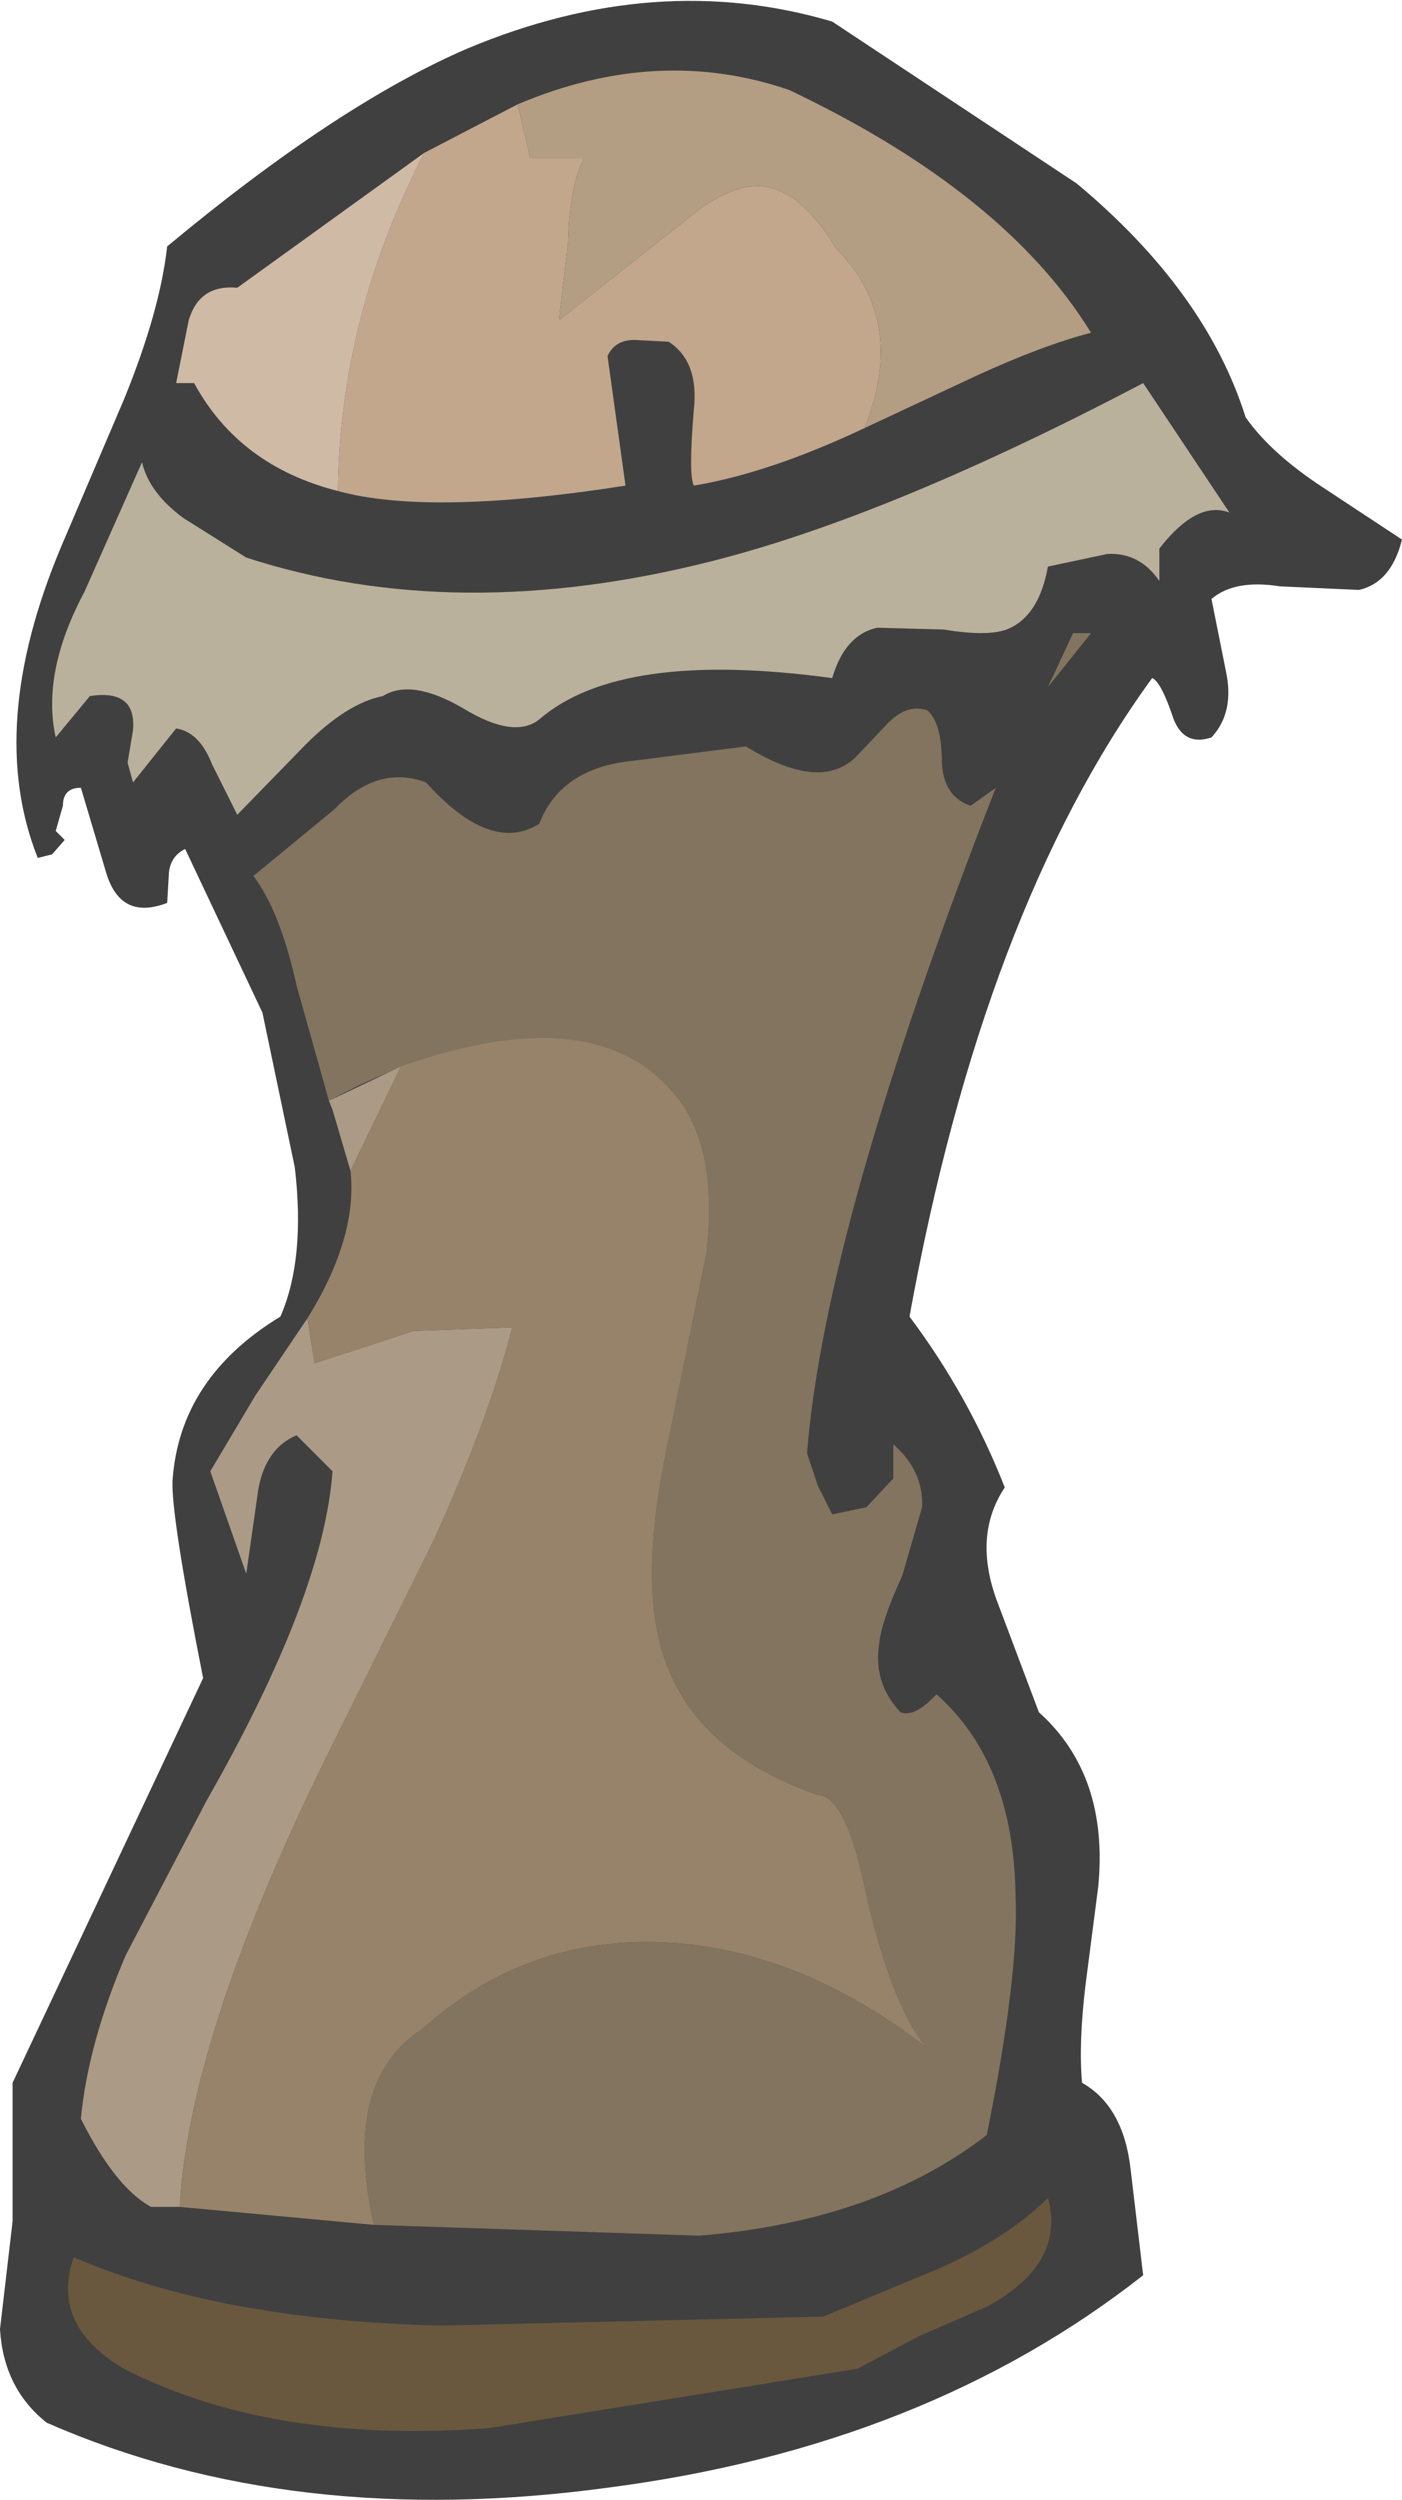
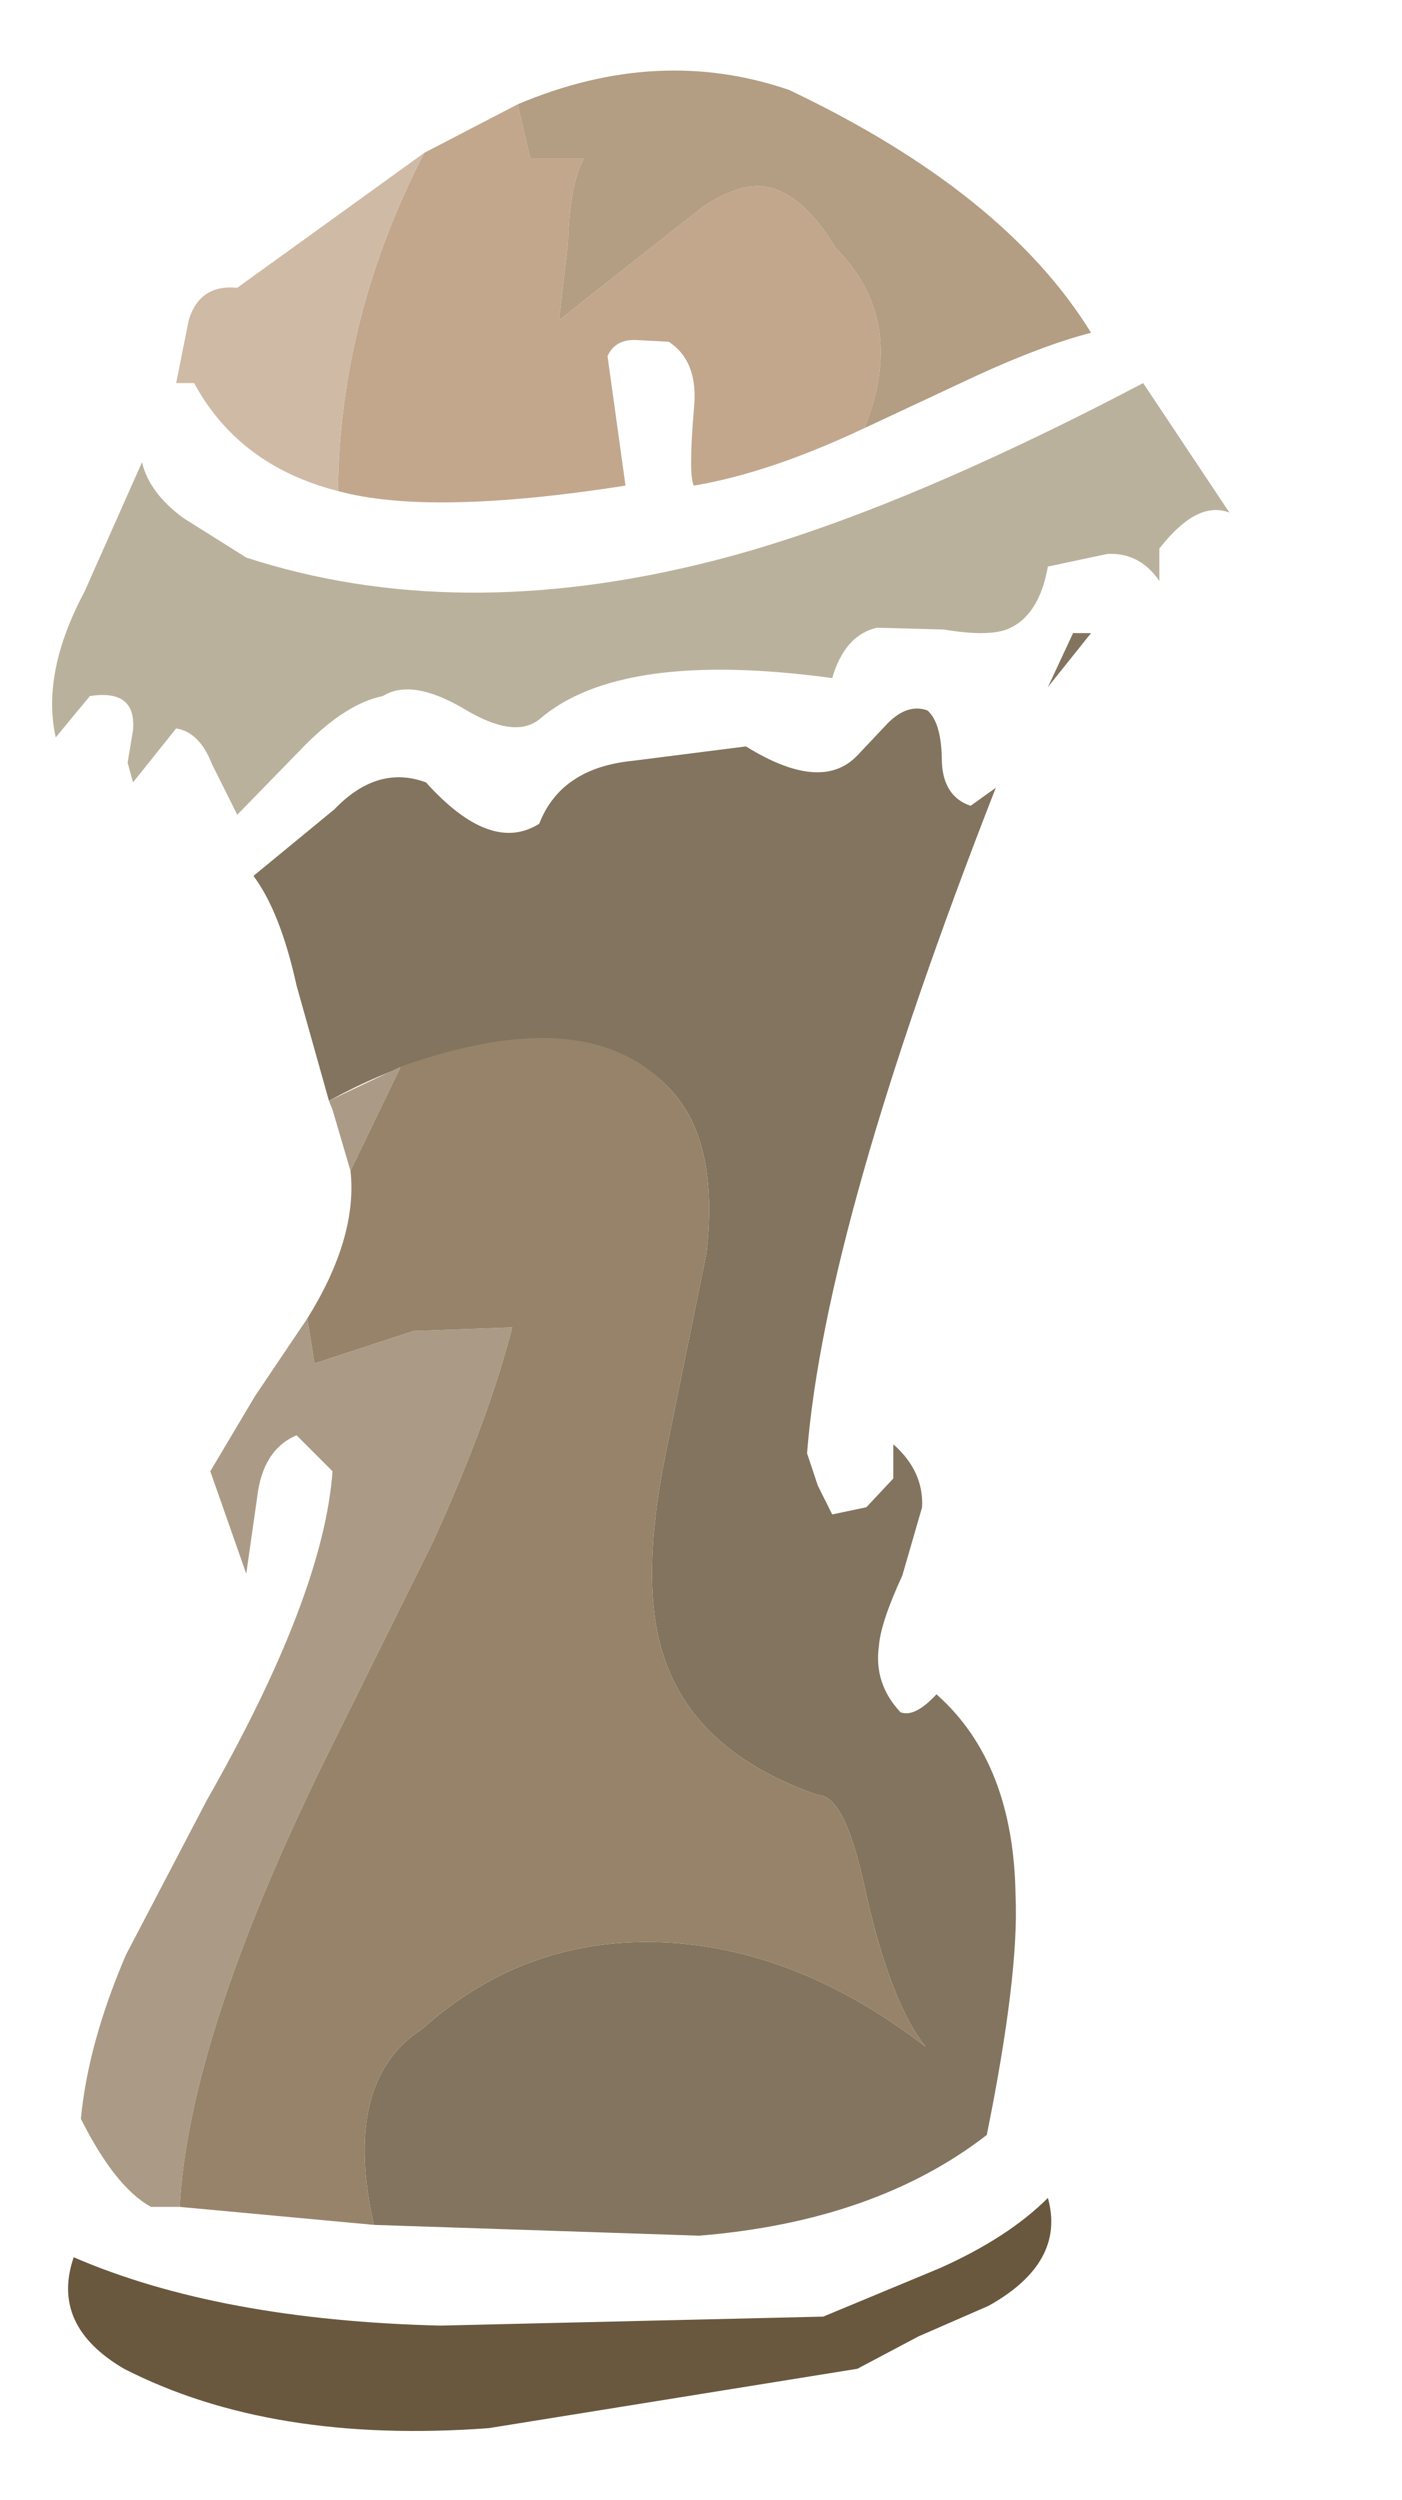
<svg xmlns="http://www.w3.org/2000/svg" height="69.5px" width="39.0px">
  <g transform="matrix(1.0, 0.0, 0.0, 1.0, 16.55, 4.1)">
-     <path d="M-11.9 2.75 Q-7.15 -1.2 -3.55 -2.75 1.7 -4.95 6.6 -3.5 L13.4 1.0 Q17.0 4.0 18.1 7.5 18.8 8.5 20.25 9.45 L22.45 10.9 Q22.15 12.1 21.25 12.3 L19.05 12.2 Q17.8 12.0 17.15 12.55 L17.55 14.55 Q17.8 15.7 17.15 16.4 16.4 16.65 16.1 15.9 15.75 14.85 15.5 14.75 10.8 21.2 8.75 32.5 10.4 34.7 11.4 37.25 10.5 38.6 11.2 40.45 L12.35 43.5 Q14.3 45.25 14.0 48.35 L13.65 51.05 Q13.45 52.7 13.55 53.8 14.7 54.45 14.9 56.2 L15.25 59.15 Q9.2 63.9 0.4 65.05 -8.4 66.25 -15.25 63.25 -16.45 62.3 -16.55 60.65 L-16.2 57.65 -16.2 53.8 -10.9 42.55 Q-11.8 38.0 -11.75 37.05 -11.55 34.2 -8.75 32.5 -8.05 30.9 -8.35 28.35 L-9.25 24.05 -11.4 19.5 Q-11.8 19.7 -11.85 20.15 L-11.9 21.0 Q-13.2 21.5 -13.6 20.15 L-14.3 17.8 Q-14.8 17.8 -14.8 18.3 L-15.0 19.0 -14.75 19.25 -15.1 19.65 -15.5 19.75 Q-16.95 16.1 -14.85 11.1 L-13.1 7.0 Q-12.1 4.55 -11.9 2.75" fill="#404040" fill-rule="evenodd" stroke="none" />
    <path d="M-12.6 8.75 Q-12.4 9.6 -11.45 10.3 L-9.7 11.4 Q-3.85 13.3 3.25 11.5 8.2 10.25 15.25 6.55 L17.65 10.15 Q16.75 9.8 15.7 11.15 L15.7 12.05 Q15.15 11.25 14.25 11.3 L12.6 11.65 Q12.35 13.05 11.45 13.4 10.9 13.6 9.7 13.4 L7.85 13.35 Q6.95 13.55 6.6 14.75 0.7 13.95 -1.55 15.9 -2.25 16.45 -3.65 15.6 -5.1 14.75 -5.9 15.25 -6.9 15.45 -8.05 16.6 L-9.95 18.55 -10.65 17.15 Q-11.0 16.25 -11.65 16.15 L-12.85 17.65 -13.0 17.1 -12.85 16.2 Q-12.75 15.05 -14.05 15.25 L-15.0 16.4 Q-15.4 14.6 -14.2 12.35 L-12.6 8.75" fill="#bab19c" fill-rule="evenodd" stroke="none" />
    <path d="M-14.5 58.65 Q-10.45 60.4 -4.3 60.55 L6.35 60.3 9.6 58.95 Q11.5 58.1 12.6 57.0 13.1 58.8 10.95 60.0 L9.0 60.85 7.3 61.75 -2.95 63.4 Q-9.0 63.85 -13.1 61.75 -15.15 60.55 -14.5 58.65" fill="#69583e" fill-rule="evenodd" stroke="none" />
    <path d="M-7.4 26.5 L-8.3 23.3 Q-8.75 21.25 -9.5 20.25 L-7.25 18.4 Q-6.05 17.15 -4.7 17.65 -2.9 19.65 -1.55 18.8 -0.95 17.25 1.05 17.05 L4.2 16.65 Q6.3 17.95 7.3 16.9 L8.15 16.0 Q8.7 15.45 9.25 15.65 9.65 16.0 9.65 17.1 9.7 18.05 10.45 18.3 L11.15 17.8 Q6.4 29.95 5.9 36.3 L6.2 37.2 6.6 38.0 7.55 37.8 8.3 37.0 8.3 36.05 Q9.15 36.8 9.1 37.8 L8.55 39.7 Q7.95 41.0 7.9 41.65 7.75 42.7 8.5 43.5 8.9 43.65 9.5 43.0 11.65 44.9 11.7 48.6 11.8 50.8 10.9 55.25 7.8 57.65 2.9 58.05 L-6.15 57.75 Q-7.05 53.75 -4.8 52.3 -1.9 49.7 2.0 49.9 5.7 50.1 9.2 52.8 8.2 51.55 7.5 48.35 6.95 45.8 6.2 45.8 2.75 44.6 1.9 41.9 1.25 39.9 1.95 36.4 L3.1 30.75 Q3.45 27.75 2.2 26.3 0.85 24.7 -1.95 24.85 -4.55 24.95 -7.4 26.5" fill="#82745e" fill-rule="evenodd" stroke="none" />
    <path d="M-7.4 26.5 L-5.4 25.55 -6.8 28.45 -7.3 26.75 -7.4 26.5" fill="#ab9b86" fill-rule="evenodd" stroke="none" />
    <path d="M-7.3 36.8 L-8.3 35.8 Q-9.25 36.2 -9.4 37.55 L-9.7 39.65 -10.7 36.8 -9.45 34.7 -8.0 32.55 -7.8 33.8 -5.05 32.9 -2.3 32.8 Q-2.95 35.35 -4.5 38.75 L-7.5 44.8 Q-11.3 52.55 -11.55 57.25 L-12.35 57.25 Q-13.35 56.7 -14.3 54.8 -14.1 52.7 -13.05 50.25 L-10.8 45.95 Q-7.55 40.25 -7.3 36.8" fill="#ab9b86" fill-rule="evenodd" stroke="none" />
    <path d="M-7.8 33.8 L-8.0 32.55 Q-6.6 30.3 -6.8 28.45 L-5.4 25.55 Q-0.05 23.65 2.2 26.3 3.45 27.75 3.1 30.75 L1.95 36.4 Q1.25 39.9 1.9 41.9 2.75 44.6 6.2 45.8 6.95 45.8 7.5 48.35 8.2 51.55 9.2 52.8 5.7 50.1 2.0 49.9 -1.9 49.7 -4.8 52.3 -7.05 53.75 -6.15 57.75 L-11.55 57.25 Q-11.3 52.55 -7.5 44.8 L-4.5 38.75 Q-2.95 35.35 -2.3 32.8 L-5.05 32.9 -7.8 33.8" fill="#97836a" fill-rule="evenodd" stroke="none" />
    <path d="M-1.0 4.8 Q-1.45 5.75 -2.8 5.3 -1.95 5.3 -1.0 4.8" fill="#c2a78d" fill-rule="evenodd" stroke="none" />
    <path d="M-4.75 0.15 L-2.15 -1.2 -1.8 0.3 -0.3 0.3 Q-0.7 1.0 -0.75 2.65 L-1.0 4.8 3.0 1.65 Q4.05 0.95 4.8 1.1 5.8 1.3 6.7 2.8 8.7 4.8 7.5 7.8 4.85 9.05 2.75 9.4 2.6 9.1 2.75 7.3 2.9 5.95 2.05 5.4 L1.1 5.35 Q0.55 5.35 0.35 5.8 L0.85 9.4 Q-4.6 10.25 -7.15 9.55 -7.1 4.7 -4.75 0.15" fill="#c2a78d" fill-rule="evenodd" stroke="none" />
    <path d="M-7.15 9.55 Q-9.9 8.85 -11.15 6.55 L-11.65 6.55 -11.3 4.8 Q-11.0 3.8 -9.95 3.9 L-4.75 0.15 Q-7.1 4.7 -7.15 9.55" fill="#cfbaa6" fill-rule="evenodd" stroke="none" />
    <path d="M-0.3 0.3 L-1.8 0.3 -2.15 -1.2 Q1.75 -2.85 5.4 -1.6 11.4 1.25 13.8 5.15 12.45 5.5 10.6 6.35 L7.5 7.8 Q8.7 4.8 6.7 2.8 5.8 1.3 4.8 1.1 4.05 0.95 3.0 1.65 L-1.0 4.8 -0.75 2.65 Q-0.7 1.0 -0.3 0.3" fill="#b39d83" fill-rule="evenodd" stroke="none" />
    <path d="M13.3 13.5 L13.8 13.5 12.6 15.0 13.3 13.5" fill="#82745e" fill-rule="evenodd" stroke="none" />
  </g>
</svg>